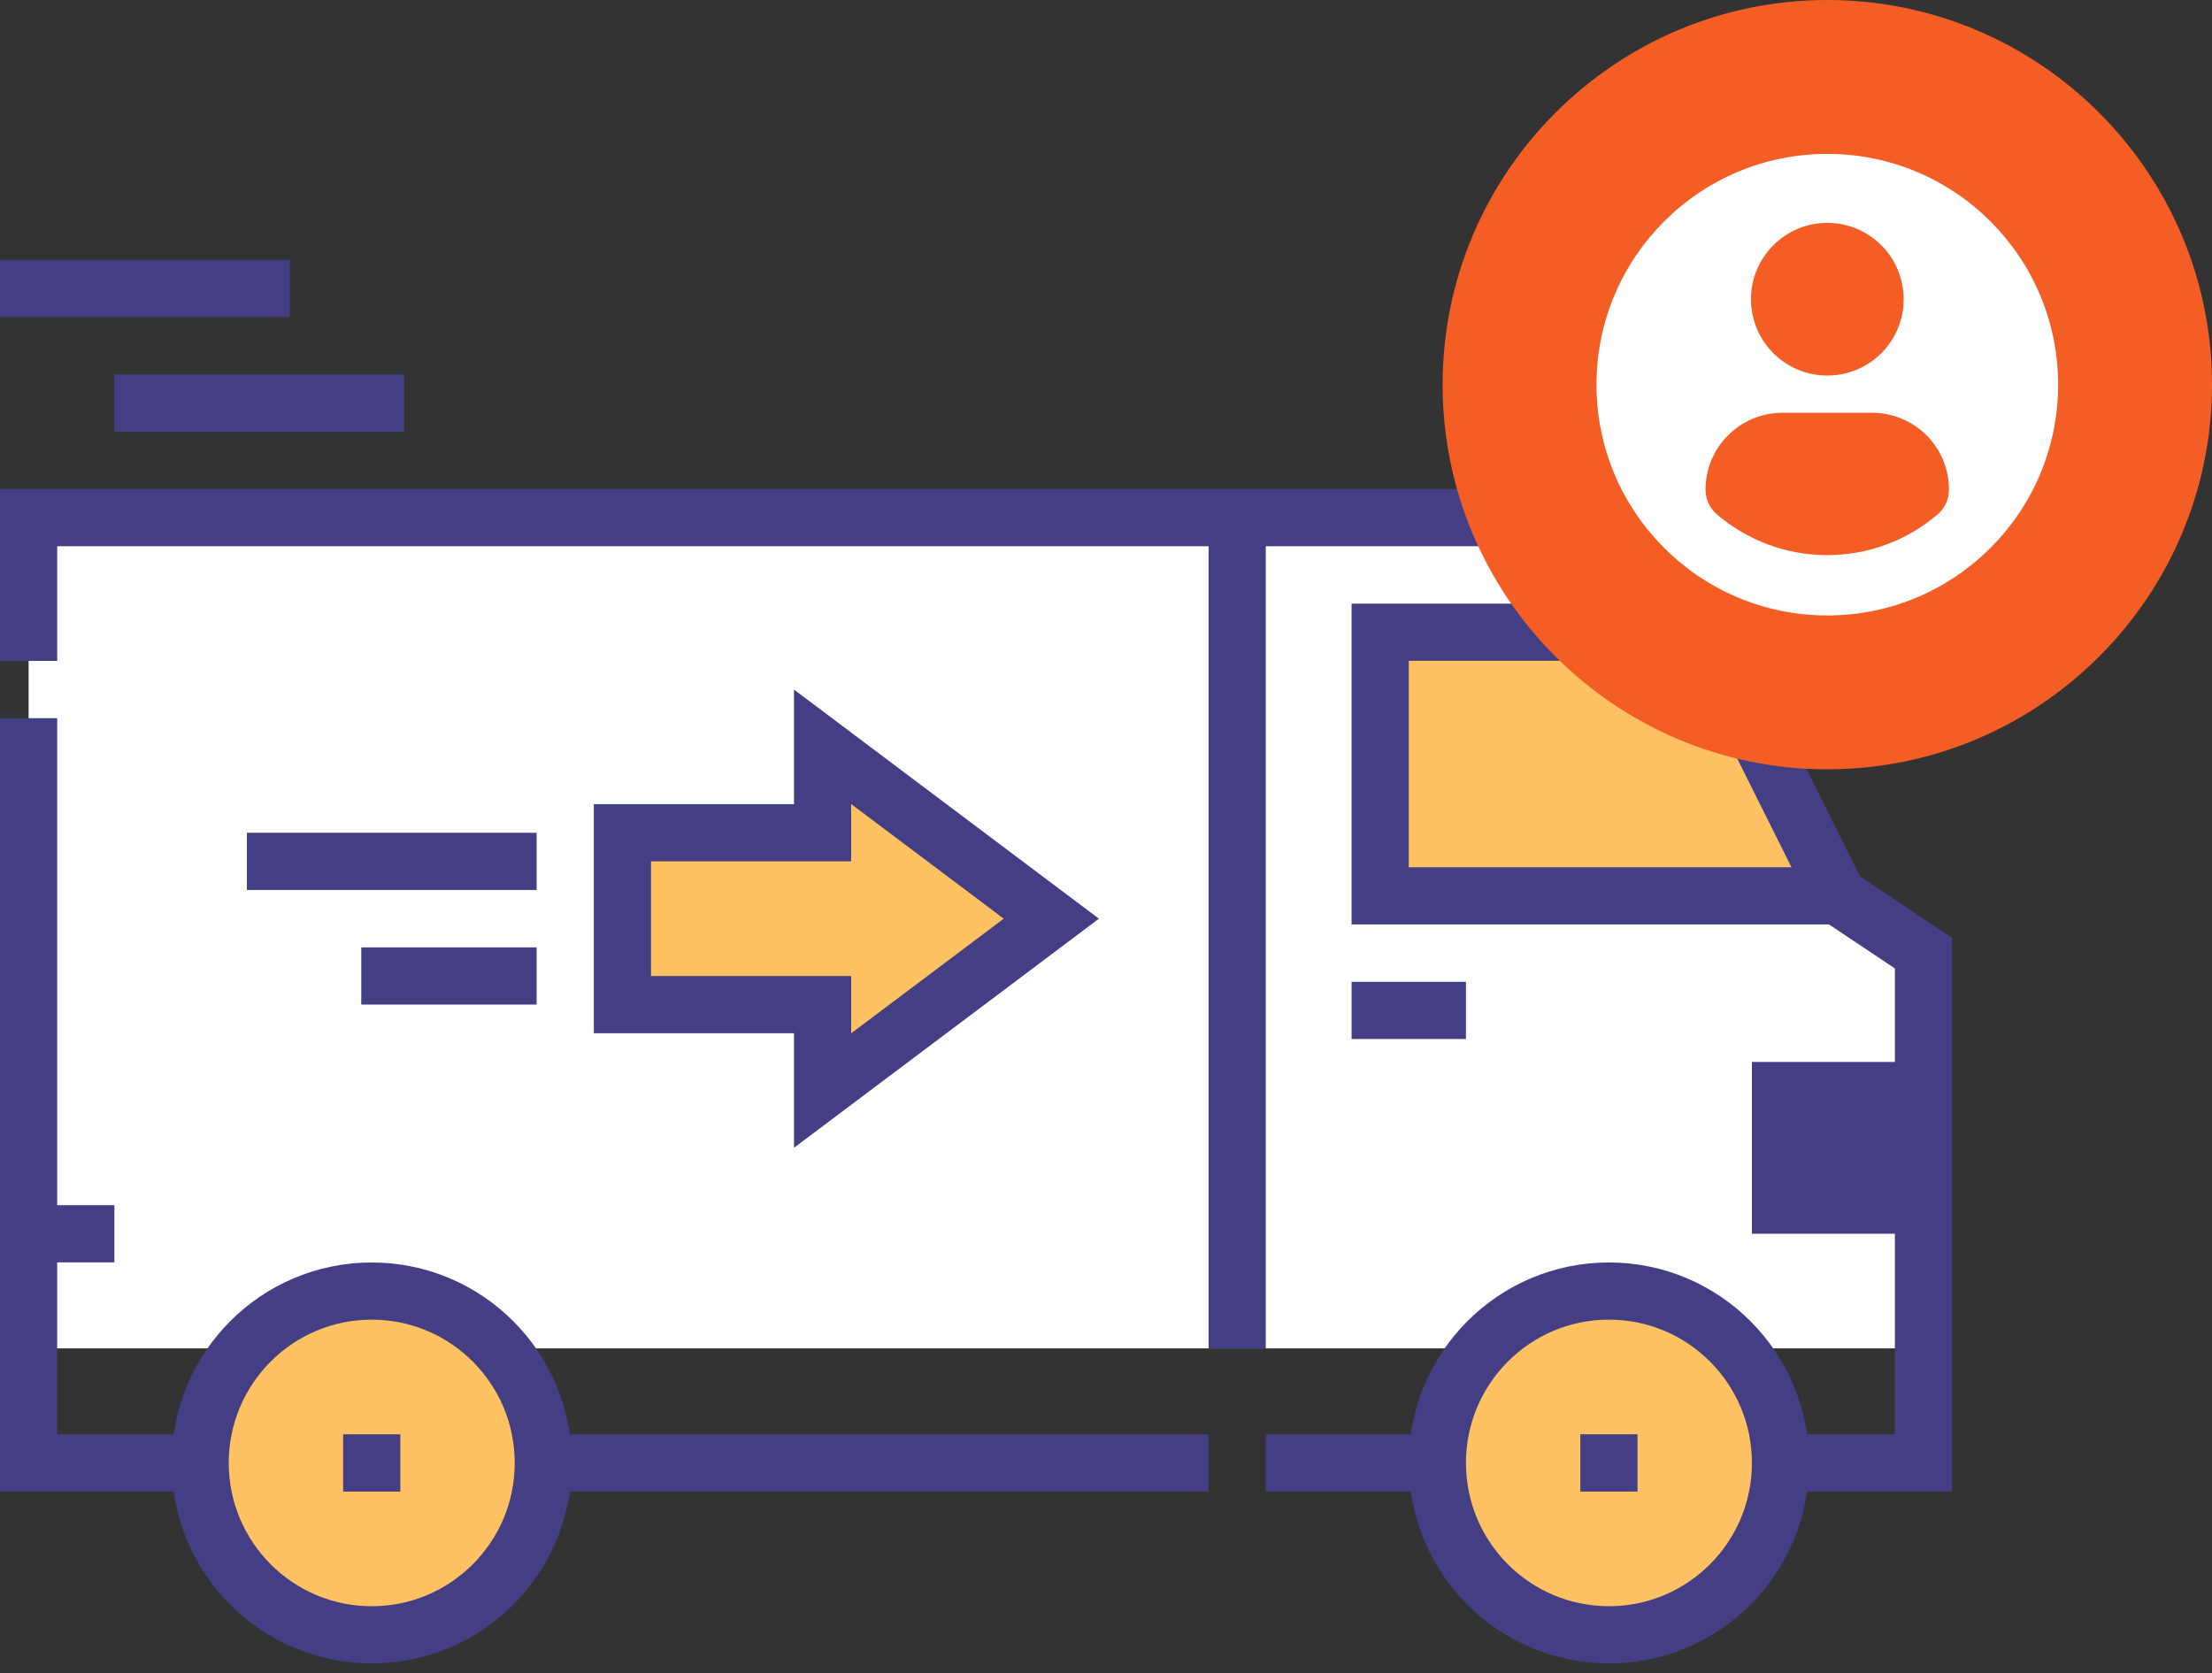
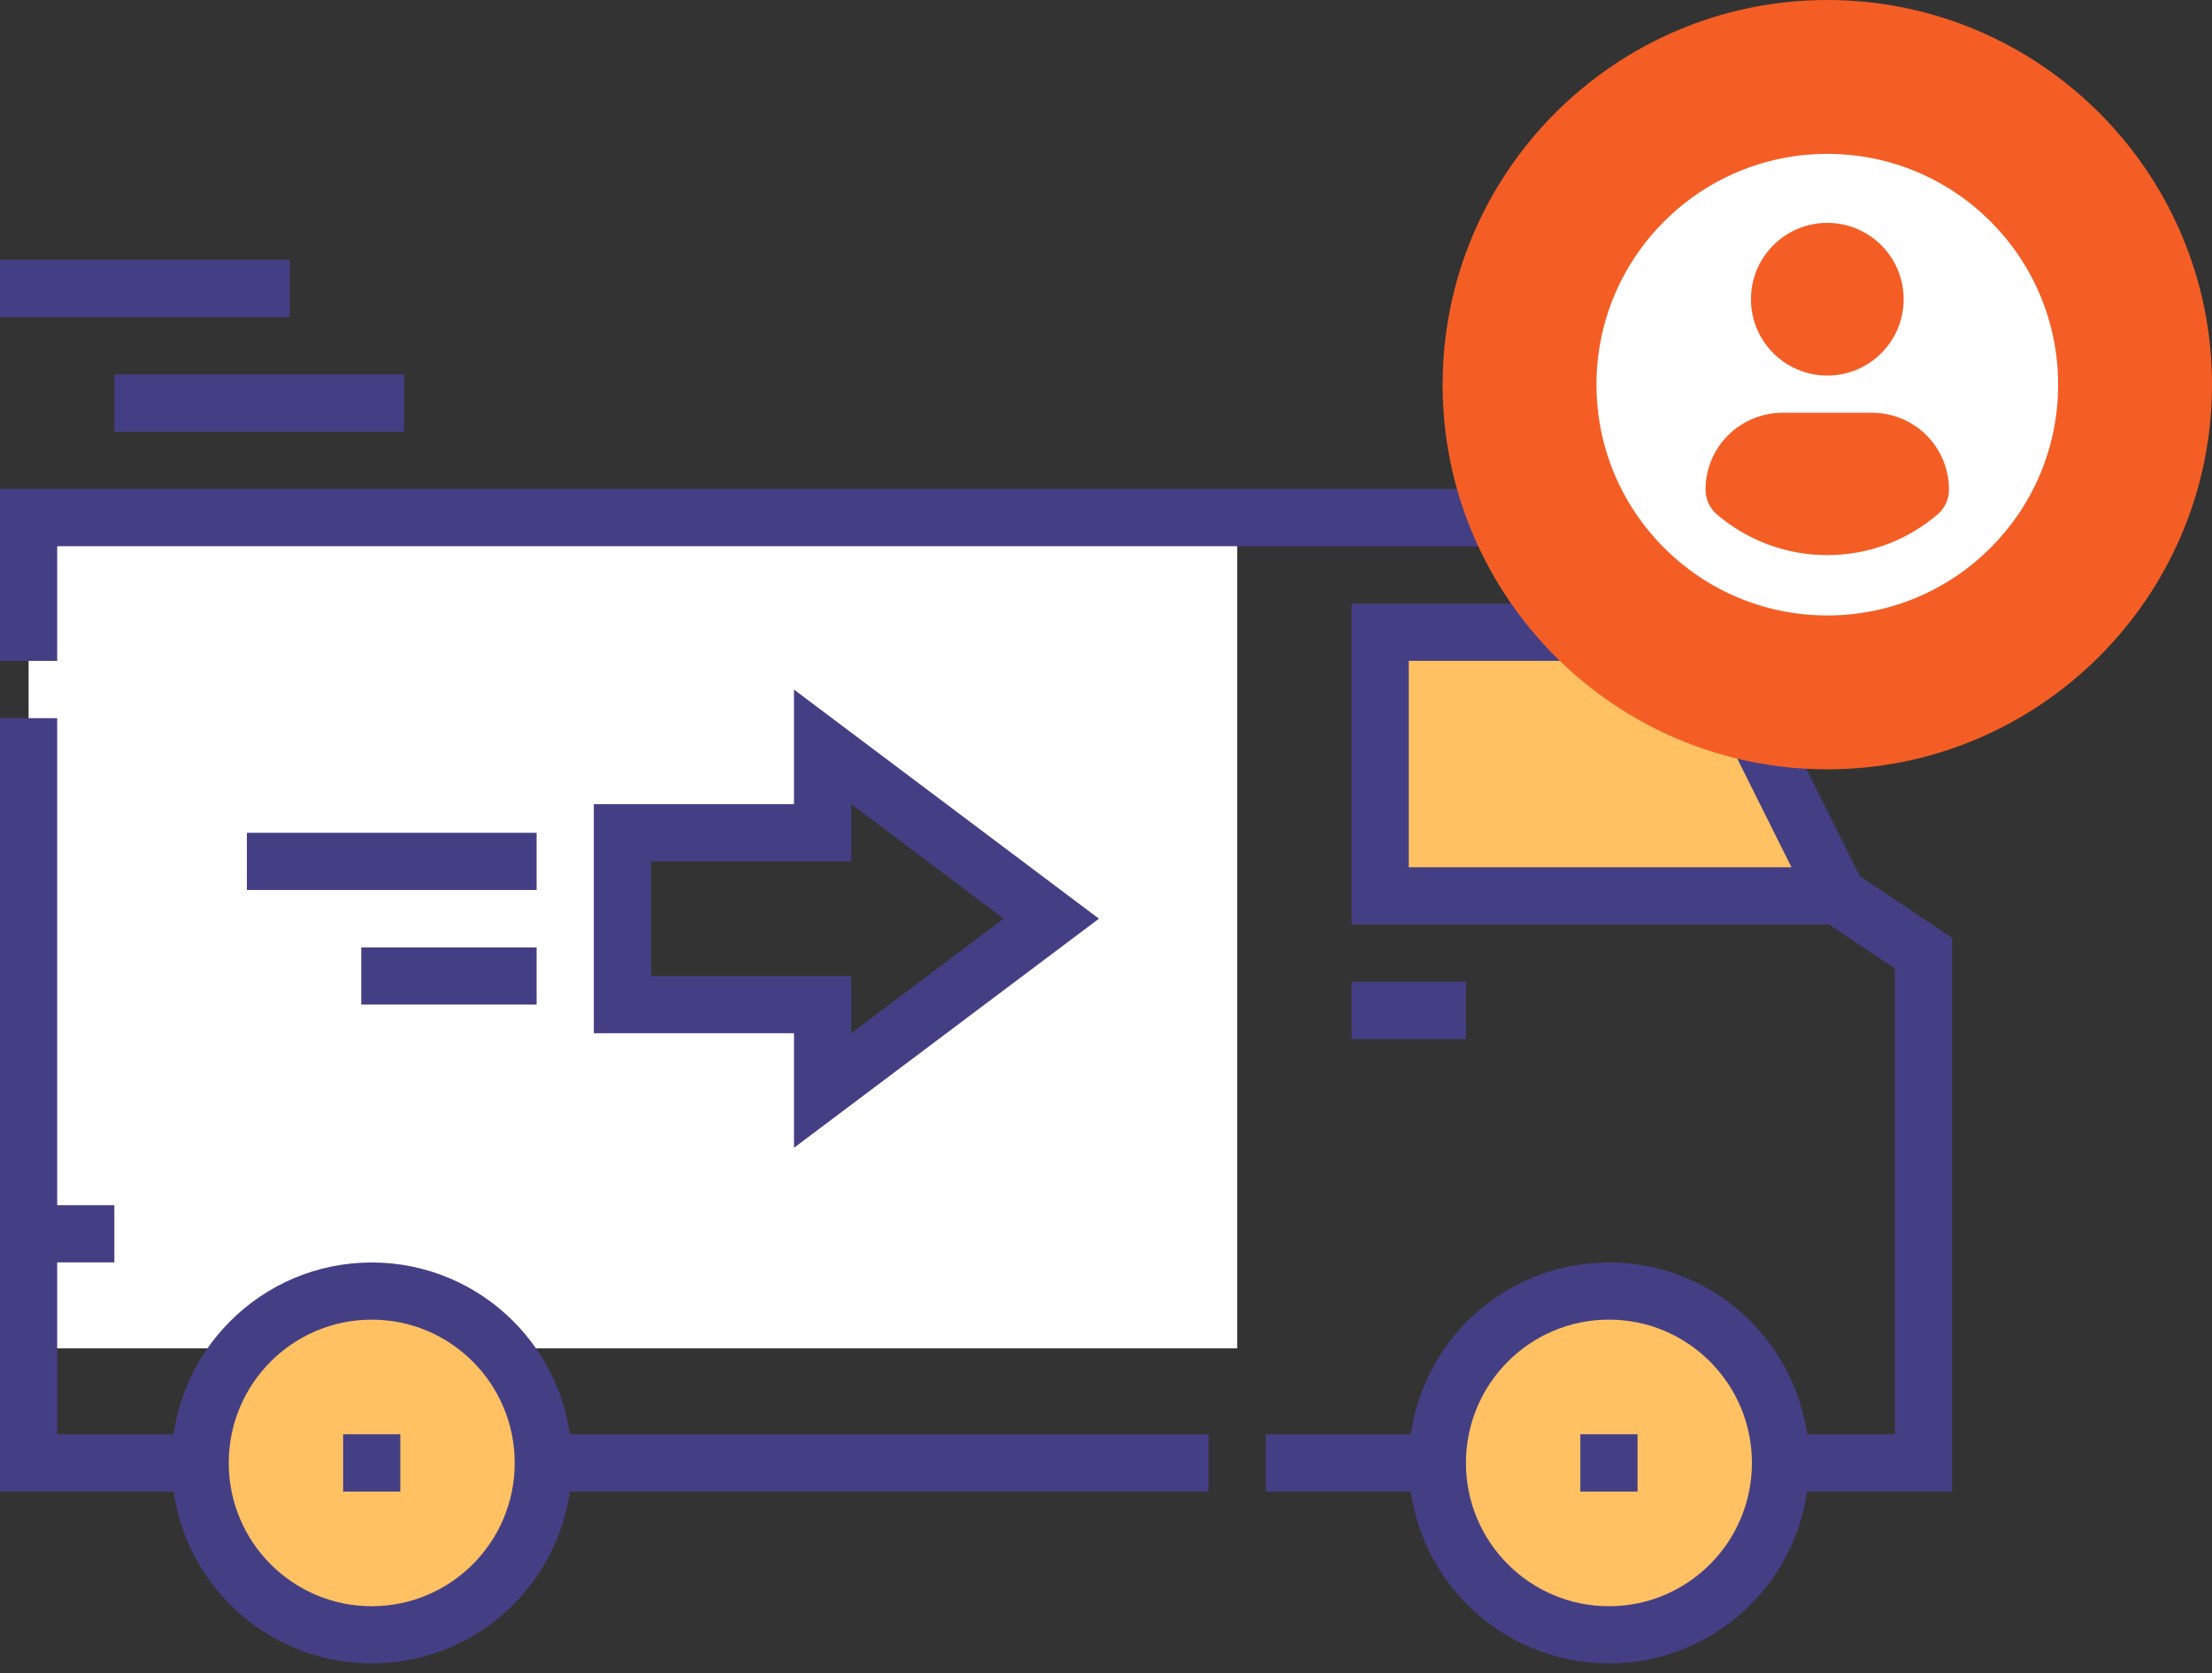
<svg xmlns="http://www.w3.org/2000/svg" width="115px" height="87px" viewBox="0 0 115 87" version="1.1">
  <rect x="0" y="0" width="115" height="87" fill="#333333" stroke="none" />
  <title>74DFB0F1-2480-4BA9-AAD9-A5E0ED91D4F7</title>
  <g id="Page-1" stroke="none" stroke-width="1" fill="none" fill-rule="evenodd">
    <g id="FBA-Calculator-V2" transform="translate(-1227, -15137)">
      <g id="FBA-vs-FBM" transform="translate(99, 14192)">
        <g id="2" transform="translate(629, 945)">
          <g id="icon-FBM" transform="translate(499, 0)">
            <g id="Group" transform="translate(1.487, 26.915)">
-               <polygon id="Path" fill="#FFC162" points="30.872 16.383 30.872 25.32 41.279 25.32 41.279 29.787 53.172 20.851 41.279 11.915 41.279 16.383" />
              <path d="M30.872,25.32 L30.872,16.383 L41.279,16.383 L41.279,11.915 L53.172,20.851 L41.279,29.787 L41.279,25.319 L30.872,25.319 L30.872,25.32 Z M11.191,43.192 C12.824,41.364 15.197,40.213 17.839,40.213 C20.481,40.213 22.854,41.364 24.487,43.192 L62.834,43.192 L62.834,0 L0,0 L0,43.192 L11.191,43.192 Z" id="Shape" fill="#FFFFFF" />
              <ellipse id="Oval" fill="#FFC162" cx="17.839" cy="49.149" rx="8.92" ry="8.936" />
-               <path d="M62.834,0 L62.834,43.192 L75.512,43.192 L75.512,43.192 C77.146,41.363 79.519,40.213 82.161,40.213 C84.802,40.213 87.176,41.364 88.809,43.192 L98.513,43.192 L98.513,35.745 L91.08,35.745 L91.08,29.788 L98.513,29.788 L98.513,22.643 L94.054,19.664 L70.268,19.664 L70.268,5.957 L87.214,5.957 L84.242,0 L62.834,0 L62.834,0 Z" id="Path" fill="#FFFFFF" />
              <polygon id="Path" fill="#FFC162" points="70.268 5.958 70.268 19.665 94.054 19.665 87.214 5.958" />
-               <rect id="Rectangle" fill="#443F85" x="91.08" y="29.788" width="7.433" height="5.957" />
              <ellipse id="Oval" fill="#FFC162" cx="82.161" cy="49.149" rx="8.92" ry="8.936" />
            </g>
            <g id="Group" transform="translate(0, 15)" stroke="#443F85" stroke-width="2.973">
              <path d="M83.647,52.127 C88.573,52.127 92.567,56.128 92.567,61.064 C92.567,65.999 88.573,70 83.647,70 C78.721,70 74.727,65.999 74.727,61.064 C74.727,56.128 78.721,52.127 83.647,52.127 L83.647,52.127 Z M19.326,52.128 C24.252,52.128 28.246,56.128 28.246,61.064 C28.246,65.999 24.252,70 19.326,70 C14.4,70 10.406,65.999 10.406,61.064 C10.406,56.128 14.4,52.128 19.326,52.128 Z" id="Shape" />
              <path d="M83.647,62.553 L83.647,59.574 M19.326,62.553 L19.326,59.574" id="Shape" />
              <path d="M10.406,61.064 L1.487,61.064 L1.487,22.34 M1.487,19.362 L1.487,11.915 L85.728,11.915 L95.54,31.579 L100,34.558 L100,61.064 L92.567,61.064 M74.727,61.064 L65.808,61.064 M62.834,61.064 L28.246,61.064" id="Shape" />
-               <line x1="64.321" y1="55.106" x2="64.321" y2="11.915" id="Path" />
-               <polyline id="Path" points="100 41.702 92.567 41.702 92.567 47.66 100 47.66" />
              <polyline id="Path" points="88.701 17.872 71.754 17.872 71.754 31.579 95.54 31.579" />
              <line x1="1.487" y1="49.149" x2="5.946" y2="49.149" id="Path" />
              <line x1="70.268" y1="37.536" x2="76.214" y2="37.536" id="Path" />
              <polygon id="Path" points="42.765 28.298 32.359 28.298 32.359 37.234 42.765 37.234 42.765 41.702 54.658 32.766 42.765 23.83" />
              <path d="M12.835,29.787 L27.899,29.787 M18.781,35.745 L27.899,35.745" id="Shape" />
              <path d="M0,-9.92775306e-13 L15.064,-9.92775306e-13 M5.946,5.957 L21.011,5.957" id="Shape" />
            </g>
            <g id="Group" transform="translate(75, 0)" fill-rule="nonzero">
              <g>
                <path d="M20,40 C8.973,40 0,31.027 0,20 C0,8.972 8.973,0 20,0 C31.027,0 40,8.972 40,20 C40,31.027 31.027,40 20,40 Z" id="Path" fill="#F45E25" />
                <g transform="translate(8, 8)" fill="#FFFFFF" id="Shape">
                  <path d="M12,0 C5.373,0 0,5.372 0,12 C0,18.628 5.373,24 12,24 C18.628,24 24,18.628 24,12 C24,5.372 18.628,0 12,0 Z M12,3.588 C14.193,3.588 15.97,5.366 15.97,7.557 C15.97,9.75 14.193,11.527 12,11.527 C9.808,11.527 8.031,9.75 8.031,7.557 C8.031,5.366 9.808,3.588 12,3.588 Z M11.997,20.863 C9.81,20.863 7.807,20.066 6.262,18.748 C5.886,18.427 5.669,17.956 5.669,17.462 C5.669,15.239 7.468,13.46 9.691,13.46 L14.31,13.46 C16.534,13.46 18.326,15.239 18.326,17.462 C18.326,17.957 18.11,18.426 17.733,18.747 C16.188,20.066 14.185,20.863 11.997,20.863 Z" />
                </g>
              </g>
            </g>
          </g>
        </g>
      </g>
    </g>
  </g>
</svg>